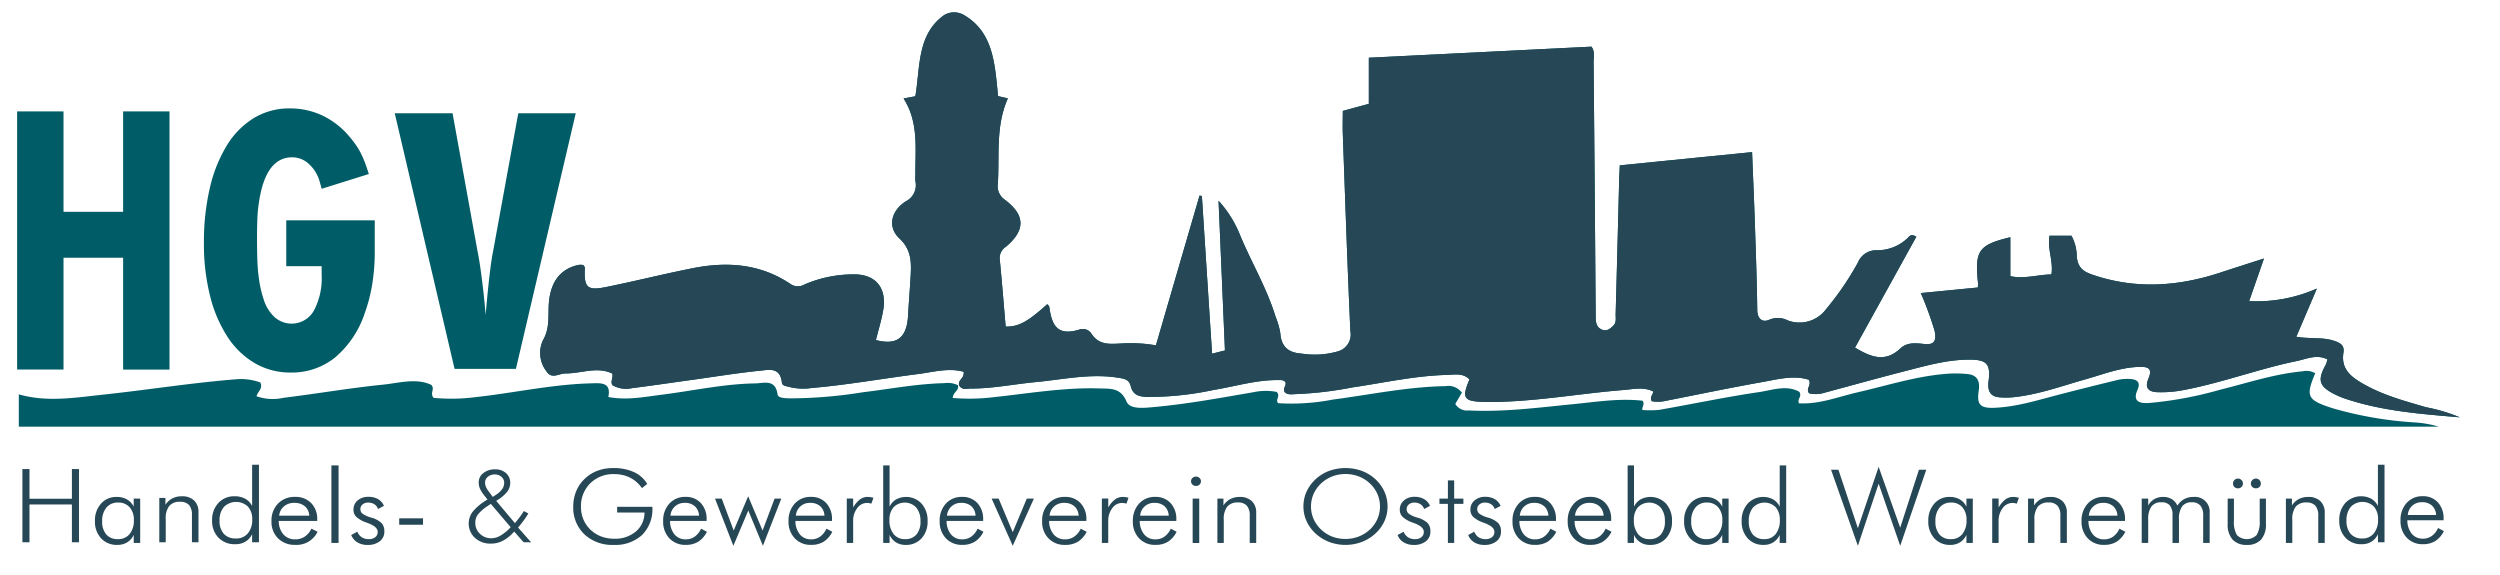
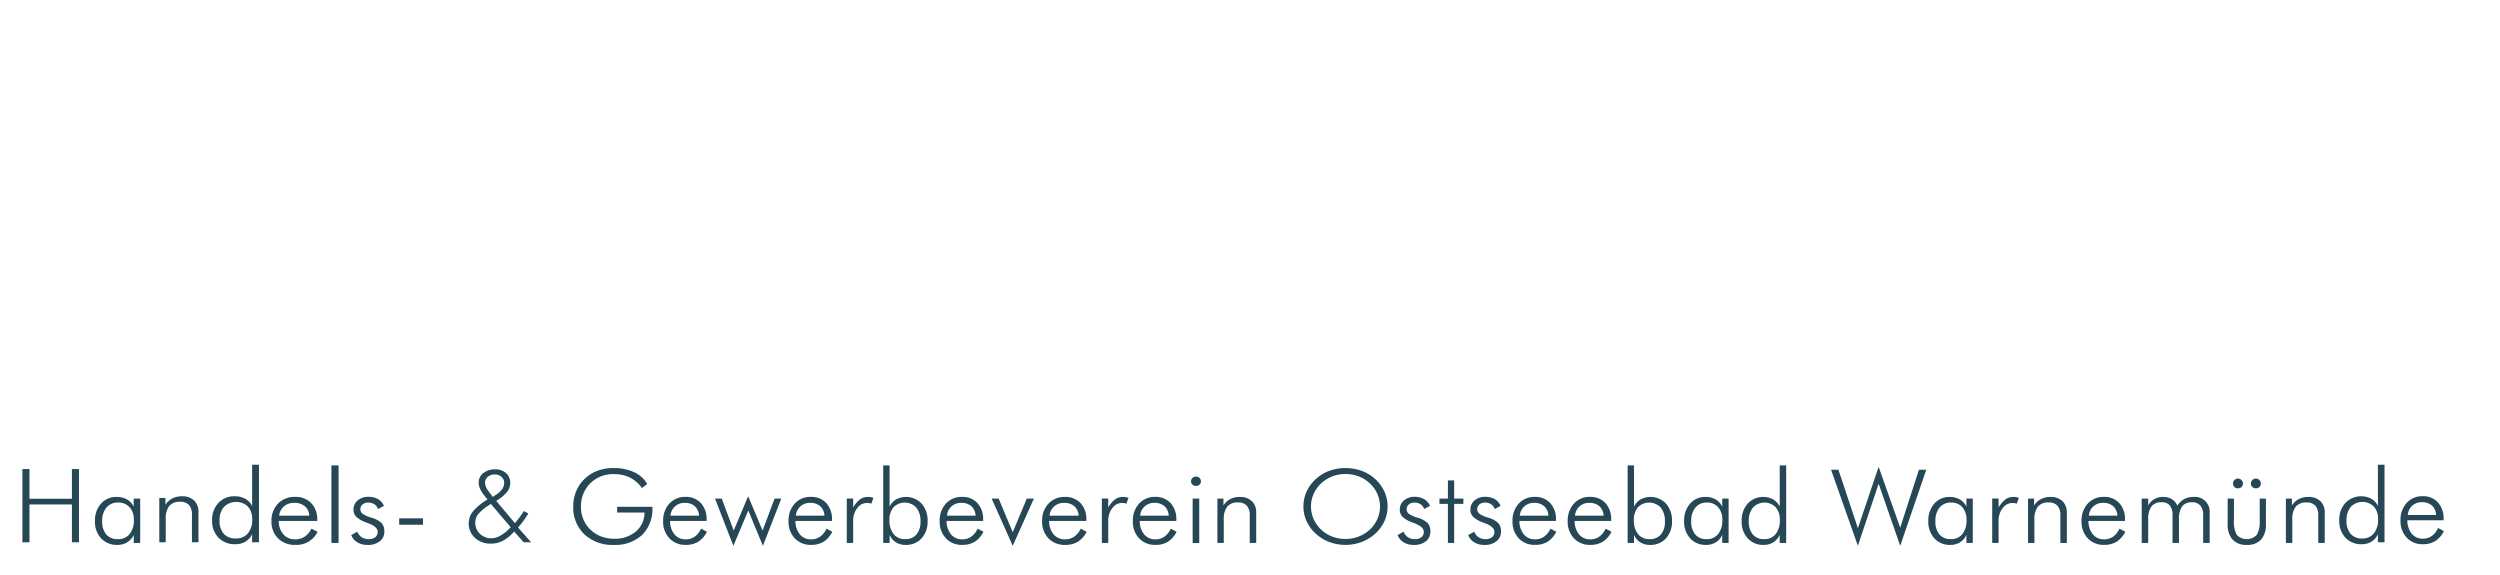
<svg xmlns="http://www.w3.org/2000/svg" shape-rendering="geometricPrecision" viewBox="0 0 372.437 85.667">
  <defs>
    <clipPath id="a">
-       <path class="a" d="M2.003 6.151h366.874V65.85H2.003z" />
-     </clipPath>
+       </clipPath>
    <clipPath id="b">
      <path class="a" d="M2.003 6.151h366.874v59.698H2.003z" />
    </clipPath>
    <clipPath id="c">
-       <path class="a" d="M80.44 1.84h286v60.321h-286z" />
-     </clipPath>
+       </clipPath>
    <style>.a{fill:none}.d{fill:#005c66}.e{clip-path:url(#c)}.f{fill:#264755}</style>
  </defs>
  <g clip-path="url(#a)">
    <g clip-path="url(#b)">
      <path class="d" d="M2.8 63.562v-4.813c4.231 1.206 8.415.485 12.573.042 6.618-.707 13.2-1.766 19.837-2.291a8.312 8.312 0 013.577.486c.421.931-.394 1.314-.571 2.047a7.279 7.279 0 004 .233c4.936-.6 9.842-1.46 14.786-1.954 2.44-.244 4.977-1.04 7.248.024.6.679-.261 1.175.338 1.933a27.88 27.88 0 006.2-.1c5.539-.6 11-1.813 16.587-2.039.3-.011.6-.022.9-.03 1.381-.034 2.784-.094 2.352 2.045 2.772.52 5.373-.018 7.972-.345 4.637-.584 9.223-1.612 13.914-1.682 1.274-.019 3.008-.7 3.323 1.64.073.545 1.086.563 1.77.589a69.528 69.528 0 0010.936-.91c4.047-.488 8.062-1.264 12.152-1.357a3.523 3.523 0 012.023.309c.173.831-.725 1-.791 1.894a29.422 29.422 0 005.993-.1c5.31-.562 10.59-1.493 15.962-1.315 1.592.052 3.078-.109 3.945 1.955.474 1.128 2.337.969 3.651.856 5.141-.442 10.212-1.377 15.29-2.259a8.707 8.707 0 013.411-.039c.653.593-.231 1.112.222 1.683a32.382 32.382 0 008.16-.537c5.584-.735 11.115-1.906 16.776-2a2.515 2.515 0 012.449.969l-.982 1.677a2 2 0 001.969.972c5.188.265 10.318-.415 15.46-.921 3.511-.345 7.02-.923 10.475-.525.381.555-.14.9-.026 1.38a14.582 14.582 0 002.491-.019c4.949-.866 9.87-1.911 14.837-2.639 2-.292 4.113-1.127 6.037-.055.479.692-.371 1.1-.032 1.72 3.013.164 5.831-.974 8.723-1.639 4.6-1.059 9.12-2.537 13.881-2.8a19.464 19.464 0 012.34.06c1.548.1 2.046.991 1.826 2.455-.314 2.091.166 2.683 2.373 2.587 3.308-.143 6.461-1.154 9.643-1.977q4.343-1.122 8.7-2.175a6.487 6.487 0 011.788-.139c1.007.044 1.675.436 1.155 1.6-.782 1.746.3 2.049 1.606 1.986a56.283 56.283 0 0010.745-2c4.059-1 8.041-2.344 12.237-2.728a2.586 2.586 0 011.878.287c-1.457 3.476-1.205 3.985 2.585 5.213a56.05 56.05 0 0012.177 2.111 15.782 15.782 0 013.631.634z" />
    </g>
  </g>
  <g class="e">
    <g class="e">
-       <path class="d" d="M143.569 2.221c4.46 2.572 4.633 7.357 5.119 12.1.41.093.844.193 1.459.335-1.833 4.1-1.238 8.429-1.488 12.661a2.458 2.458 0 001.034 2.441c3.068 2.288 3.089 4.548.164 7a1.991 1.991 0 00-.915 1.924c.331 3.325.591 6.658.878 9.976 1.935.023 3.283-.712 6.193-3.344.1.127.279.241.3.384.4 2.9 1.265 4.318 4.365 3.443a1.567 1.567 0 011.842.454c1.145 1.879 2.808 1.65 4.488 1.577a22.053 22.053 0 015.194.275l6.5-22.316.35.071c.5 7.758 1 15.515 1.519 23.489l1.914-.485-.953-22.3a16.773 16.773 0 013.187 5.076c1.7 4.111 4 7.911 5.315 12.22a11.385 11.385 0 01.7 2.426c.157 2.261 1.457 2.938 3.218 3.055a12.479 12.479 0 005.336-.33 2.607 2.607 0 001.885-3.021c-.45-9.788-.773-19.584-1.129-29.377-.04-1.11 0-2.222 0-3.432 1.289-.349 2.544-.69 3.877-1.053V8.6l33.164-1.65c.564.753.314 1.575.321 2.328q.177 18.849.309 37.7c.006.892.011 1.736.92 2.124.739.316 1.274-.135 1.757-.639.443-.464.286-1.11.3-1.684q.275-10.061.526-20.122c.016-.586.054-1.171.094-2.026l19.705-1.967c.146 3.688.3 7.157.415 10.627.143 4.273.3 8.547.354 12.822.019 1.578.92 1.95 1.838 1.5a3.251 3.251 0 012.734.133 4.943 4.943 0 005.7-1.71 42.979 42.979 0 004.729-6.934 2.944 2.944 0 012.652-1.824 6.5 6.5 0 004.925-1.991c.287-.332.63-.326 1.121-.019l-9.136 16.513c2.353 1.422 4.5 2.265 6.752.136 1.042-.982 2.365-.8 3.618-.663 1.433.151 1.8-.493 1.487-1.985a50.642 50.642 0 00-2.054-5.607c2.917-.286 5.7-.559 8.493-.831a6.164 6.164 0 00.025-.71c-.5-4.8.084-5.633 4.819-6.78v5.8c2.126.454 4.093-.239 6.121-.256.315-1.969-.629-3.786-.284-5.763h3.274a6.753 6.753 0 01.793 3.118c.154 1.686 1.034 2.24 2.355 2.692 6.4 2.19 12.731 1.754 19.056-.332 2.05-.675 4.106-1.326 6.47-2.089l-2.206 6.346a22.056 22.056 0 0010.088-1.873l-3.067 7.186c2.051.352 3.923.011 5.694.626.791.273 1.515.609 1.333 1.731-.367 2.252.895 3.409 2.421 4.348 3.107 1.913 6.539 2.817 9.945 3.808a24.725 24.725 0 014.955 1.486c-5.839-.494-11.361-.921-16.712-2.662a13.02 13.02 0 01-2.174-.9c-2.09-1.129-2.3-2.043-1.077-4.261a4.722 4.722 0 00.261-.808c-1.618-.8-3.113-.057-4.569.246-5.628 1.157-11.066 3.216-16.724 4.297a17.4 17.4 0 01-4.106.343c-1.186-.056-1.885-.59-1.278-2.005.734-1.709-.293-1.779-1.336-1.758-2.783.056-5.39 1.1-8.044 1.849-3.581 1.015-7.1 2.308-10.816 2.673a11.592 11.592 0 01-1.963.008c-1.37-.1-1.842-.92-1.653-2.4.313-2.466-.215-3.162-2.545-3.209-3.439-.072-6.749.9-10.062 1.747-3.95 1.015-7.884 2.111-11.825 3.173a4.416 4.416 0 01-2.278.1c-.6-.651.38-1.206-.059-2.02-2.245-.731-4.59-.083-6.9.327-4.773.846-9.523 1.84-14.282 2.777a5.325 5.325 0 01-2.22.082c-.347-.6.172-.936.22-1.452-1.487-.716-2.966-.331-4.424-.216-6.561.523-13.069 1.739-19.665 1.786-.42 0-.839 0-1.258-.012-2.9-.1-3.205-.586-2.029-3.349-.985-1-2.224-.7-3.362-.673-4.737.122-9.377 1.172-14.055 1.858a55.433 55.433 0 01-8.372 1c-.582 0-1.2.166-1.691-.24-.446-.565.241-1 .062-1.514-.253-.377-.643-.328-.983-.334-3.316-.052-6.5.947-9.75 1.476a45.886 45.886 0 01-9.981 1.031c-1.079-.061-2.014-.247-2.343-1.631-.241-1.019-1.078-1.1-1.856-1.223-4.149-.672-8.228.265-12.329.652-3.215.3-6.4.97-9.643.957-.612 0-1.343.274-1.743-.514-.172-.824.825-.982.689-1.983-2.249-.629-4.545.051-6.8.337-5.284.671-10.539 1.622-15.847 2.079a8.7 8.7 0 01-3.391-.171c-.4-.125-.985-.135-1.04-.634-.249-2.314-1.884-1.91-3.117-1.787-3.33.329-6.643.876-9.963 1.336-3.084.429-6.165.884-9.252 1.277a4.042 4.042 0 01-2.907-.44c-.366-.573.149-1.053-.028-1.732-2.275-1.1-4.642 0-6.982-.019-.953-.009-2.028.916-2.813-.3a4.471 4.471 0 01-.533-4.643c.93-1.6.8-3.216.843-4.891.1-3.617 1.638-5.772 4.538-6.345a2.375 2.375 0 01.639.031c.107.187.227.3.222.4-.145 2.942.315 3.448 3.118 2.884 4.344-.875 8.653-1.965 13-2.822 5.072-1 10.021-.675 14.547 2.383a1.907 1.907 0 002.006.071 18.391 18.391 0 017.886-1.516c2.968.192 4.459 2.211 3.869 5.427-.269 1.468-.707 2.9-1.069 4.347 3.139.819 4.613-.331 4.792-3.678.095-1.772.244-3.54.348-5.311.133-2.255.317-4.317-1.637-6.148-1.806-1.693-1.274-4.091.95-5.529a2.682 2.682 0 001.437-2.97 7.364 7.364 0 01-.008-.986c-.038-3.841.535-7.772-1.76-11.366l1.753-.33c.74-4.344.229-9.252 4.335-12.119a2.9 2.9 0 012.875 0" />
-     </g>
+       </g>
  </g>
  <g class="e">
    <g class="e">
-       <path class="f" d="M143.569 2.221c4.46 2.572 4.633 7.357 5.119 12.1.41.093.844.193 1.459.335-1.833 4.1-1.238 8.429-1.488 12.661a2.458 2.458 0 001.034 2.441c3.068 2.288 3.089 4.548.164 7a1.991 1.991 0 00-.915 1.924c.331 3.325.591 6.658.878 9.976 1.935.023 3.283-.712 6.193-3.344.1.127.279.241.3.384.4 2.9 1.265 4.318 4.365 3.443a1.567 1.567 0 011.842.454c1.145 1.879 2.808 1.65 4.488 1.577a22.053 22.053 0 015.194.275l6.5-22.316.35.071c.5 7.758 1 15.515 1.519 23.489l1.914-.485-.953-22.3a16.773 16.773 0 013.187 5.076c1.7 4.111 4 7.911 5.315 12.22a11.385 11.385 0 01.7 2.426c.157 2.261 1.457 2.938 3.218 3.055a12.479 12.479 0 005.336-.33 2.607 2.607 0 001.885-3.021c-.45-9.788-.773-19.584-1.129-29.377-.04-1.11 0-2.222 0-3.432 1.289-.349 2.544-.69 3.877-1.053V8.6l33.164-1.65c.564.753.314 1.575.321 2.328q.177 18.849.309 37.7c.006.892.011 1.736.92 2.124.739.316 1.274-.135 1.757-.639.443-.464.286-1.11.3-1.684q.275-10.061.526-20.122c.016-.586.054-1.171.094-2.026l19.705-1.967c.146 3.688.3 7.157.415 10.627.143 4.273.3 8.547.354 12.822.019 1.578.92 1.95 1.838 1.5a3.251 3.251 0 012.734.133 4.943 4.943 0 005.7-1.71 42.979 42.979 0 004.729-6.934 2.944 2.944 0 012.652-1.824 6.5 6.5 0 004.925-1.991c.287-.332.63-.326 1.121-.019l-9.136 16.513c2.353 1.422 4.5 2.265 6.752.136 1.042-.982 2.365-.8 3.618-.663 1.433.151 1.8-.493 1.487-1.985a50.642 50.642 0 00-2.054-5.607c2.917-.286 5.7-.559 8.493-.831a6.164 6.164 0 00.025-.71c-.5-4.8.084-5.633 4.819-6.78v5.8c2.126.454 4.093-.239 6.121-.256.315-1.969-.629-3.786-.284-5.763h3.274a6.753 6.753 0 01.793 3.118c.154 1.686 1.034 2.24 2.355 2.692 6.4 2.19 12.731 1.754 19.056-.332 2.05-.675 4.106-1.326 6.47-2.089l-2.206 6.346a22.056 22.056 0 0010.088-1.873l-3.067 7.186c2.051.352 3.923.011 5.694.626.791.273 1.515.609 1.333 1.731-.367 2.252.895 3.409 2.421 4.348 3.107 1.913 6.539 2.817 9.945 3.808a24.725 24.725 0 014.955 1.486c-5.839-.494-11.361-.921-16.712-2.662a13.02 13.02 0 01-2.174-.9c-2.09-1.129-2.3-2.043-1.077-4.261a4.722 4.722 0 00.261-.808c-1.618-.8-3.113-.057-4.569.246-5.628 1.157-11.066 3.216-16.724 4.297a17.4 17.4 0 01-4.106.343c-1.186-.056-1.885-.59-1.278-2.005.734-1.709-.293-1.779-1.336-1.758-2.783.056-5.39 1.1-8.044 1.849-3.581 1.015-7.1 2.308-10.816 2.673a11.592 11.592 0 01-1.963.008c-1.37-.1-1.842-.92-1.653-2.4.313-2.466-.215-3.162-2.545-3.209-3.439-.072-6.749.9-10.062 1.747-3.95 1.015-7.884 2.111-11.825 3.173a4.416 4.416 0 01-2.278.1c-.6-.651.38-1.206-.059-2.02-2.245-.731-4.59-.083-6.9.327-4.773.846-9.523 1.84-14.282 2.777a5.325 5.325 0 01-2.22.082c-.347-.6.172-.936.22-1.452-1.487-.716-2.966-.331-4.424-.216-6.561.523-13.069 1.739-19.665 1.786-.42 0-.839 0-1.258-.012-2.9-.1-3.205-.586-2.029-3.349-.985-1-2.224-.7-3.362-.673-4.737.122-9.377 1.172-14.055 1.858a55.433 55.433 0 01-8.372 1c-.582 0-1.2.166-1.691-.24-.446-.565.241-1 .062-1.514-.253-.377-.643-.328-.983-.334-3.316-.052-6.5.947-9.75 1.476a45.886 45.886 0 01-9.981 1.031c-1.079-.061-2.014-.247-2.343-1.631-.241-1.019-1.078-1.1-1.856-1.223-4.149-.672-8.228.265-12.329.652-3.215.3-6.4.97-9.643.957-.612 0-1.343.274-1.743-.514-.172-.824.825-.982.689-1.983-2.249-.629-4.545.051-6.8.337-5.284.671-10.539 1.622-15.847 2.079a8.7 8.7 0 01-3.391-.171c-.4-.125-.985-.135-1.04-.634-.249-2.314-1.884-1.91-3.117-1.787-3.33.329-6.643.876-9.963 1.336-3.084.429-6.165.884-9.252 1.277a4.042 4.042 0 01-2.907-.44c-.366-.573.149-1.053-.028-1.732-2.275-1.1-4.642 0-6.982-.019-.953-.009-2.028.916-2.813-.3a4.471 4.471 0 01-.533-4.643c.93-1.6.8-3.216.843-4.891.1-3.617 1.638-5.772 4.538-6.345a2.375 2.375 0 01.639.031c.107.187.227.3.222.4-.145 2.942.315 3.448 3.118 2.884 4.344-.875 8.653-1.965 13-2.822 5.072-1 10.021-.675 14.547 2.383a1.907 1.907 0 002.006.071 18.391 18.391 0 017.886-1.516c2.968.192 4.459 2.211 3.869 5.427-.269 1.468-.707 2.9-1.069 4.347 3.139.819 4.613-.331 4.792-3.678.095-1.772.244-3.54.348-5.311.133-2.255.317-4.317-1.637-6.148-1.806-1.693-1.274-4.091.95-5.529a2.682 2.682 0 001.437-2.97 7.364 7.364 0 01-.008-.986c-.038-3.841.535-7.772-1.76-11.366l1.753-.33c.74-4.344.229-9.252 4.335-12.119a2.9 2.9 0 012.875 0" />
-     </g>
+       </g>
  </g>
  <path class="f" d="M3.337 80.784V69.875h1.055V74.3h6.32v-4.425h1.055v10.909h-1.055v-5.633h-6.32v5.633zm16.587.101v-1.207a2.546 2.546 0 01-.971 1.114 2.76 2.76 0 01-1.474.384 3.158 3.158 0 01-2.417-.977 3.612 3.612 0 01-.916-2.578 3.716 3.716 0 01.9-2.589 3 3 0 012.335-1 3.053 3.053 0 011.536.369 2.478 2.478 0 011 1.084v-1.21h.967v6.61zm-4.7-3.234a2.9 2.9 0 00.609 1.975 2.193 2.193 0 001.741.692 2.143 2.143 0 001.734-.755 3.152 3.152 0 00.633-2.084 2.75 2.75 0 00-.629-1.911 2.206 2.206 0 00-1.722-.7 2.163 2.163 0 00-1.73.741 3.029 3.029 0 00-.637 2.042zm8.508 3.133v-6.609h.912V75.2a2.746 2.746 0 011.032-.95 3.02 3.02 0 011.407-.317 2.543 2.543 0 011.831.626 2.3 2.3 0 01.654 1.744v4.485h-.974v-4.08a2.153 2.153 0 00-.432-1.472 1.711 1.711 0 00-1.336-.48 1.987 1.987 0 00-1.617.622 3.026 3.026 0 00-.519 1.956v3.45zm13.827 0v-1.207a2.55 2.55 0 01-1 1.117 2.915 2.915 0 01-1.514.381 3.33 3.33 0 01-2.5-.976 3.543 3.543 0 01-.948-2.578 3.641 3.641 0 01.936-2.589 3.156 3.156 0 012.416-1 3.2 3.2 0 011.582.369 2.517 2.517 0 011.029 1.084v-6.151h1.017v11.55zm-4.848-3.233a2.833 2.833 0 00.63 1.974 2.312 2.312 0 001.8.693 2.225 2.225 0 001.781-.756 3.09 3.09 0 00.651-2.083 2.712 2.712 0 00-.642-1.911 2.566 2.566 0 00-3.563.045 2.956 2.956 0 00-.657 2.038zm14.549.055h-5.735a3.041 3.041 0 00.7 2.012 2.262 2.262 0 001.765.731 2.49 2.49 0 001.4-.4 2.965 2.965 0 001-1.192l.919.463a3.45 3.45 0 01-3.319 1.952 3.485 3.485 0 01-2.567-.973 3.437 3.437 0 01-.98-2.552 3.6 3.6 0 01.972-2.623 3.389 3.389 0 012.542-1 3.213 3.213 0 012.4.921 3.353 3.353 0 01.9 2.455zm-1.188-.782a1.967 1.967 0 00-.659-1.408 2.363 2.363 0 00-1.586-.5 2.273 2.273 0 00-1.525.522 2.045 2.045 0 00-.712 1.386zm4.367 4.061h-1.068v-11.55h1.068zm1.885-1.178l.912-.5a1.745 1.745 0 00.655.831 1.877 1.877 0 001.052.279 1.472 1.472 0 00.966-.294.966.966 0 00.359-.786q0-.761-1.411-1.289a2.881 2.881 0 01-.233-.09 4.386 4.386 0 01-1.528-.845 1.461 1.461 0 01-.436-1.076 1.746 1.746 0 01.623-1.383 2.375 2.375 0 011.613-.54 2.775 2.775 0 011.434.35 2.059 2.059 0 01.865 1l-.88.47a1.352 1.352 0 00-.546-.716 1.7 1.7 0 00-.935-.245 1.213 1.213 0 00-.822.279.882.882 0 00-.324.7.842.842 0 00.32.677 4.3 4.3 0 001.325.589 3.625 3.625 0 011.531.827 1.812 1.812 0 01.393 1.238 1.772 1.772 0 01-.677 1.453 2.838 2.838 0 01-1.824.544 2.877 2.877 0 01-1.516-.384 2.179 2.179 0 01-.916-1.089zm7.149-2.493h3.547v.961h-3.547zm18.535 3.57l-1.406-1.6a5.973 5.973 0 01-1.657 1.359 3.81 3.81 0 01-1.8.443 3.394 3.394 0 01-2.391-.856 2.906 2.906 0 01-.27-3.976 7.977 7.977 0 012.143-1.732l-.432-.552a5.071 5.071 0 01-.707-1.1 2.338 2.338 0 01-.174-.894 1.72 1.72 0 01.692-1.4 2.736 2.736 0 011.772-.556 2.3 2.3 0 011.607.566 1.882 1.882 0 01.626 1.461 2.167 2.167 0 01-.491 1.364 5.916 5.916 0 01-1.6 1.3l2.789 3.324q.363-.426.7-.88t.641-.924l.664.373q-.378.6-.757 1.113t-.78.973l1.947 2.2zm-1.931-2.243l-2.959-3.479-.51.35a5.794 5.794 0 00-1.467 1.308 2.108 2.108 0 00-.332 1.18 2.16 2.16 0 00.694 1.625 2.363 2.363 0 001.692.663 2.774 2.774 0 001.387-.41 6.705 6.705 0 001.495-1.237zm-2.658-4.515l.5-.336a3.144 3.144 0 00.9-.841 1.626 1.626 0 00.294-.916 1.152 1.152 0 00-.4-.891 1.428 1.428 0 00-.989-.362 1.562 1.562 0 00-1.051.35 1.133 1.133 0 00-.409.9 1.584 1.584 0 00.139.618 2.914 2.914 0 00.386.648zm22.215-1.307a4.758 4.758 0 00-1.766-1.558 5.186 5.186 0 00-2.364-.529A4.85 4.85 0 0087.931 72a4.793 4.793 0 00-1.38 3.555 4.65 4.65 0 00.368 1.839 4.592 4.592 0 001.068 1.536 4.81 4.81 0 001.589.995 5.446 5.446 0 001.928.331 4.762 4.762 0 003.231-1.08 3.658 3.658 0 001.278-2.825H91.94V75.5h5.251v.119A5.386 5.386 0 0195.65 79.7a5.879 5.879 0 01-4.243 1.476A6.055 6.055 0 0187.06 79.6a5.453 5.453 0 01-1.66-4.147 5.935 5.935 0 01.419-2.224 5.27 5.27 0 011.21-1.822 5.652 5.652 0 011.932-1.26 6.6 6.6 0 012.4-.417 7.22 7.22 0 013.081.6 4.42 4.42 0 011.977 1.763zm9.633 4.887h-5.446a3.147 3.147 0 00.664 2.012 2.1 2.1 0 001.677.731 2.275 2.275 0 001.328-.4 2.923 2.923 0 00.95-1.192l.873.463a3.692 3.692 0 01-1.286 1.478 3.461 3.461 0 01-1.865.474 3.219 3.219 0 01-2.438-.973 3.538 3.538 0 01-.93-2.552 3.708 3.708 0 01.923-2.623 3.132 3.132 0 012.413-1 2.968 2.968 0 012.279.921 3.455 3.455 0 01.858 2.455zm-1.128-.782a2.009 2.009 0 00-.626-1.408 2.168 2.168 0 00-1.506-.5 2.049 2.049 0 00-2.124 1.908zm5.114 4.486l-2.734-7.035h1l1.785 4.762 2.155-5.111 2.147 5.111 1.793-4.762h1l-2.743 7.035-2.178-5.261zm14.697-3.704h-5.45a3.148 3.148 0 00.665 2.012 2.1 2.1 0 001.676.731 2.275 2.275 0 001.329-.4 2.923 2.923 0 00.95-1.192l.873.463a3.692 3.692 0 01-1.286 1.478 3.465 3.465 0 01-1.866.474 3.217 3.217 0 01-2.437-.973 3.535 3.535 0 01-.931-2.552 3.713 3.713 0 01.923-2.623 3.134 3.134 0 012.414-1 2.968 2.968 0 012.279.921 3.455 3.455 0 01.857 2.455zm-1.127-.782a2.013 2.013 0 00-.626-1.408 2.172 2.172 0 00-1.507-.5 2.049 2.049 0 00-2.124 1.908zM127.1 75.6a4.076 4.076 0 011.031-1.214 1.978 1.978 0 011.178-.359 2.237 2.237 0 01.405.038 3.061 3.061 0 01.406.1l-.309.864c-.1-.029-.21-.054-.32-.074a1.774 1.774 0 00-1.785.745 3.038 3.038 0 00-.606 1.93v3.249h-.951v-6.61h.951zm5.425 5.285h-.95v-11.55h.95v6.147a2.483 2.483 0 01.975-1.082 3.168 3.168 0 013.8.634 3.758 3.758 0 01.888 2.589 3.652 3.652 0 01-.9 2.578 3.075 3.075 0 01-2.375.977 2.658 2.658 0 01-1.437-.381 2.507 2.507 0 01-.95-1.117zm4.6-3.234a3.063 3.063 0 00-.626-2.038 2.351 2.351 0 00-3.383-.045 2.8 2.8 0 00-.61 1.911 3.193 3.193 0 00.621 2.084 2.091 2.091 0 001.7.755 2.12 2.12 0 001.7-.689 2.936 2.936 0 00.602-1.978zm9.338-.045h-5.446a3.142 3.142 0 00.665 2.012 2.1 2.1 0 001.676.731 2.28 2.28 0 001.329-.4 2.939 2.939 0 00.95-1.192l.872.463a3.685 3.685 0 01-1.286 1.478 3.461 3.461 0 01-1.865.474 3.221 3.221 0 01-2.438-.973 3.538 3.538 0 01-.93-2.552 3.708 3.708 0 01.923-2.623 3.133 3.133 0 012.414-1 2.971 2.971 0 012.279.921 3.459 3.459 0 01.857 2.455zm-1.127-.782a2.013 2.013 0 00-.626-1.408 2.172 2.172 0 00-1.507-.5 2.049 2.049 0 00-2.124 1.908zm2.394-2.549h1.043l2.1 5.008 2.093-5.008h1.058l-3.151 7.035zm14.108 3.331h-5.543a3.112 3.112 0 00.677 2.012 2.151 2.151 0 001.7.731 2.347 2.347 0 001.353-.4 2.936 2.936 0 00.975-1.188l.888.463a3.72 3.72 0 01-1.309 1.478 3.572 3.572 0 01-1.9.474 3.3 3.3 0 01-2.48-.973 3.5 3.5 0 01-.947-2.552 3.67 3.67 0 01.94-2.623 3.213 3.213 0 012.456-1 3.049 3.049 0 012.319.921 3.42 3.42 0 01.873 2.455zm-1.148-.782a1.993 1.993 0 00-.637-1.408 2.233 2.233 0 00-1.533-.5 2.152 2.152 0 00-1.474.522 2.071 2.071 0 00-.688 1.386zm4.41-1.224a4.076 4.076 0 011.031-1.214 1.978 1.978 0 011.178-.359 2.237 2.237 0 01.405.038 3.061 3.061 0 01.406.1l-.309.864c-.1-.029-.21-.054-.32-.074a1.774 1.774 0 00-1.785.745 3.038 3.038 0 00-.606 1.93v3.249h-.951v-6.61h.951zm10.14 2.006h-5.446a3.142 3.142 0 00.665 2.012 2.1 2.1 0 001.676.731 2.275 2.275 0 001.328-.4 2.933 2.933 0 00.951-1.192l.872.463A3.692 3.692 0 01174 80.7a3.461 3.461 0 01-1.865.474 3.219 3.219 0 01-2.435-.974 3.538 3.538 0 01-.93-2.552 3.708 3.708 0 01.923-2.623 3.133 3.133 0 012.414-1 2.967 2.967 0 012.278.921 3.455 3.455 0 01.858 2.455zm-1.128-.782a2.009 2.009 0 00-.626-1.408 2.168 2.168 0 00-1.506-.5 2.049 2.049 0 00-2.124 1.908zm3.324-5.124a.655.655 0 01.216-.5.723.723 0 01.517-.2.735.735 0 01.521.2.678.678 0 01.008.994.735.735 0 01-.529.2.725.725 0 01-.521-.2.655.655 0 01-.212-.494zm.239 9.188v-6.61h.981v6.61zm3.686-.003v-6.61h.9V75.3a2.741 2.741 0 011.024-.95 2.969 2.969 0 011.394-.318 2.509 2.509 0 011.815.626 2.314 2.314 0 01.649 1.744v4.486h-.966v-4.079a2.16 2.16 0 00-.429-1.472 1.686 1.686 0 00-1.324-.481 1.961 1.961 0 00-1.6.623 3.052 3.052 0 00-.513 1.956v3.45zm25.352-5.432a5.254 5.254 0 01-.471 2.194 5.7 5.7 0 01-1.361 1.852 6.37 6.37 0 01-2.041 1.248 6.919 6.919 0 01-4.8 0 6.289 6.289 0 01-2.03-1.248 5.768 5.768 0 01-1.364-1.859 5.22 5.22 0 01-.469-2.187 5.311 5.311 0 01.469-2.21 5.752 5.752 0 011.364-1.866 6.032 6.032 0 012.009-1.23 7.215 7.215 0 014.846 0 6.125 6.125 0 012.013 1.226 5.77 5.77 0 011.365 1.866 5.341 5.341 0 01.47 2.214zm-6.274 4.836a5.421 5.421 0 001.969-.358 5.243 5.243 0 001.674-1.043 4.88 4.88 0 001.116-1.576 4.67 4.67 0 000-3.718 4.857 4.857 0 00-1.12-1.576 5.037 5.037 0 00-1.662-1.043 5.473 5.473 0 00-1.981-.358 5.355 5.355 0 00-1.961.358 5.241 5.241 0 00-1.665 1.043 4.972 4.972 0 00-1.12 1.576 4.681 4.681 0 000 3.718 4.852 4.852 0 001.12 1.576 5.064 5.064 0 001.649 1.047 5.421 5.421 0 001.981.354zm7.768-.582l.9-.5a1.739 1.739 0 00.648.831 1.853 1.853 0 001.043.279 1.451 1.451 0 00.958-.294.97.97 0 00.356-.786q0-.761-1.4-1.289a2.789 2.789 0 01-.231-.09 4.342 4.342 0 01-1.515-.845 1.469 1.469 0 01-.432-1.076 1.754 1.754 0 01.618-1.383 2.342 2.342 0 011.6-.54 2.729 2.729 0 011.421.35 2.056 2.056 0 01.858 1l-.873.47a1.347 1.347 0 00-.54-.716 1.678 1.678 0 00-.928-.245 1.2 1.2 0 00-.815.279.887.887 0 00-.32.7.848.848 0 00.317.677 4.233 4.233 0 001.313.589 3.592 3.592 0 011.518.827 1.826 1.826 0 01.389 1.238 1.773 1.773 0 01-.672 1.453 2.791 2.791 0 01-1.807.544 2.826 2.826 0 01-1.5-.384 2.169 2.169 0 01-.906-1.089zm7.493-4.649h-1.259v-.783h1.259v-2.712h.934v2.712h1.375v.783h-1.375v5.827h-.934zm3.025 4.649l.9-.5a1.747 1.747 0 00.649.831 1.851 1.851 0 001.043.279 1.453 1.453 0 00.958-.294.972.972 0 00.355-.786q0-.761-1.4-1.289a2.835 2.835 0 01-.232-.09 4.345 4.345 0 01-1.514-.845 1.47 1.47 0 01-.433-1.076 1.754 1.754 0 01.618-1.383 2.344 2.344 0 011.6-.54 2.732 2.732 0 011.421.35 2.054 2.054 0 01.857 1l-.873.47a1.342 1.342 0 00-.54-.716 1.675 1.675 0 00-.928-.245 1.2 1.2 0 00-.814.279.884.884 0 00-.32.7.848.848 0 00.316.677 4.254 4.254 0 001.314.589 3.587 3.587 0 011.517.827 1.821 1.821 0 01.39 1.238 1.776 1.776 0 01-.672 1.453 2.794 2.794 0 01-1.808.544 2.826 2.826 0 01-1.5-.384 2.174 2.174 0 01-.904-1.089zm13.075-2.101h-5.446a3.147 3.147 0 00.664 2.012 2.1 2.1 0 001.677.731 2.272 2.272 0 001.328-.4 2.915 2.915 0 00.95-1.192l.873.463a3.692 3.692 0 01-1.286 1.478 3.461 3.461 0 01-1.865.474 3.222 3.222 0 01-2.438-.973 3.538 3.538 0 01-.93-2.552 3.708 3.708 0 01.923-2.623 3.133 3.133 0 012.414-1 2.971 2.971 0 012.279.921 3.459 3.459 0 01.857 2.455zm-1.128-.782a2.008 2.008 0 00-.625-1.408 2.175 2.175 0 00-1.506-.5 2.049 2.049 0 00-2.125 1.908zm9.352.782h-5.446a3.142 3.142 0 00.664 2.012 2.1 2.1 0 001.677.731 2.275 2.275 0 001.328-.4 2.923 2.923 0 00.95-1.192l.873.463a3.7 3.7 0 01-1.286 1.478 3.461 3.461 0 01-1.865.474 3.221 3.221 0 01-2.438-.973 3.539 3.539 0 01-.931-2.552 3.713 3.713 0 01.923-2.623 3.133 3.133 0 012.414-1 2.973 2.973 0 012.28.921 3.459 3.459 0 01.857 2.455zm-1.128-.782a2.013 2.013 0 00-.626-1.408 2.171 2.171 0 00-1.506-.5 2.05 2.05 0 00-2.125 1.908zm4.529 4.061h-.95v-11.55h.95v6.147a2.479 2.479 0 01.975-1.082 3.168 3.168 0 013.8.634 3.758 3.758 0 01.887 2.589 3.651 3.651 0 01-.9 2.578 3.08 3.08 0 01-2.376.977 2.655 2.655 0 01-1.436-.381 2.5 2.5 0 01-.951-1.117zm4.6-3.234a3.063 3.063 0 00-.626-2.038 2.352 2.352 0 00-3.384-.045 2.807 2.807 0 00-.61 1.911 3.193 3.193 0 00.622 2.084 2.089 2.089 0 001.7.755 2.12 2.12 0 001.7-.689 2.936 2.936 0 00.603-1.978zm8.543 3.234v-1.207a2.531 2.531 0 01-.954 1.114 2.673 2.673 0 01-1.448.384 3.075 3.075 0 01-2.375-.977 3.652 3.652 0 01-.9-2.578 3.759 3.759 0 01.889-2.589 2.925 2.925 0 012.294-1 2.965 2.965 0 011.511.369 2.468 2.468 0 01.984 1.084v-1.21h.95v6.61zm-4.619-3.234a2.934 2.934 0 00.6 1.975 2.14 2.14 0 001.711.692 2.088 2.088 0 001.7-.755 3.182 3.182 0 00.623-2.084 2.78 2.78 0 00-.619-1.911 2.145 2.145 0 00-1.691-.7 2.107 2.107 0 00-1.7.741 3.063 3.063 0 00-.624 2.042zm13.178 3.234v-1.207a2.5 2.5 0 01-.951 1.117 2.652 2.652 0 01-1.436.381 3.075 3.075 0 01-2.375-.977 3.648 3.648 0 01-.9-2.578 3.754 3.754 0 01.889-2.589 3.167 3.167 0 013.8-.634 2.479 2.479 0 01.978 1.084v-6.147h.965v11.55zm-4.6-3.234a2.929 2.929 0 00.6 1.975 2.134 2.134 0 001.711.692 2.069 2.069 0 001.691-.755 3.2 3.2 0 00.618-2.084 2.8 2.8 0 00-.61-1.911 2.352 2.352 0 00-3.384.045 3.063 3.063 0 00-.63 2.038zm16.251 3.659l-4-11.334h1.1l2.9 8.711 3.092-9.143 3.212 9.068 2.791-8.636h1.094l-3.885 11.334-3.212-9.262zm16.17-.425v-1.207a2.531 2.531 0 01-.954 1.114 2.674 2.674 0 01-1.449.384 3.078 3.078 0 01-2.375-.977 3.656 3.656 0 01-.9-2.578 3.759 3.759 0 01.889-2.589 2.925 2.925 0 012.294-1 2.959 2.959 0 011.51.369 2.464 2.464 0 01.985 1.084v-1.21h.95v6.61zm-4.619-3.234a2.934 2.934 0 00.6 1.975 2.14 2.14 0 001.711.692 2.088 2.088 0 001.7-.755 3.188 3.188 0 00.622-2.084 2.78 2.78 0 00-.618-1.911 2.145 2.145 0 00-1.691-.7 2.107 2.107 0 00-1.7.741 3.063 3.063 0 00-.624 2.042zm9.416-2.051a4.076 4.076 0 011.031-1.214 1.978 1.978 0 011.178-.359 2.265 2.265 0 01.406.038 3.087 3.087 0 01.4.1l-.308.864c-.1-.029-.21-.054-.322-.074a1.787 1.787 0 00-.32-.029 1.806 1.806 0 00-1.464.774 3.038 3.038 0 00-.606 1.93v3.249h-.951v-6.61h.951zm4.381 5.285v-6.61h.9V75.3a2.731 2.731 0 011.023-.95 2.973 2.973 0 011.395-.318 2.505 2.505 0 011.814.626 2.31 2.31 0 01.65 1.744v4.486h-.966v-4.079a2.16 2.16 0 00-.429-1.472 1.688 1.688 0 00-1.324-.481 1.962 1.962 0 00-1.6.623 3.052 3.052 0 00-.513 1.956v3.45zm14.445-3.279h-5.446a3.142 3.142 0 00.664 2.012 2.1 2.1 0 001.676.731 2.275 2.275 0 001.329-.4 2.923 2.923 0 00.95-1.192l.873.463a3.707 3.707 0 01-1.286 1.478 3.462 3.462 0 01-1.866.474 3.218 3.218 0 01-2.437-.973 3.539 3.539 0 01-.931-2.552 3.713 3.713 0 01.923-2.623 3.133 3.133 0 012.414-1 2.971 2.971 0 012.279.921 3.455 3.455 0 01.858 2.455zm-1.128-.782a2.013 2.013 0 00-.626-1.408 2.171 2.171 0 00-1.506-.5 2.05 2.05 0 00-2.125 1.908zm4.584 4.061h-.967v-6.61h.967v1.037a2.429 2.429 0 01.912-.955 2.565 2.565 0 011.305-.328 2.445 2.445 0 011.3.332 2.151 2.151 0 01.83.973 2.742 2.742 0 011.021-.98 2.94 2.94 0 011.407-.325 2.2 2.2 0 012.383 2.385v4.471h-.968v-4.106a2.2 2.2 0 00-.42-1.461 1.56 1.56 0 00-1.254-.491 1.719 1.719 0 00-1.466.618 3.269 3.269 0 00-.467 1.96v3.48h-.96v-4.106a2.256 2.256 0 00-.4-1.482 1.545 1.545 0 00-1.243-.47 1.772 1.772 0 00-1.5.626 3.216 3.216 0 00-.479 1.952zm12.773-6.61v3.3a3.831 3.831 0 00.437 2.124 2.066 2.066 0 002.955-.008 3.752 3.752 0 00.448-2.116v-3.3h.926v3.771a3.365 3.365 0 01-.722 2.336 2.713 2.713 0 01-2.116.794 2.753 2.753 0 01-2.133-.794 3.347 3.347 0 01-.728-2.336v-3.771zm-.136-2.246a.706.706 0 01.214-.516.693.693 0 01.518-.218.721.721 0 01.526.218.694.694 0 01.221.516.685.685 0 01-.213.513.735.735 0 01-.534.206.726.726 0 01-.526-.2.689.689 0 01-.209-.519zm2.663 0a.7.7 0 01.221-.516.723.723 0 01.527-.218.7.7 0 01.518.218.706.706 0 01.214.516.7.7 0 01-.206.517.719.719 0 01-.526.2.744.744 0 01-.534-.2.679.679 0 01-.217-.517zm5.213 8.856v-6.61h.9V75.3a2.731 2.731 0 011.023-.95 2.973 2.973 0 011.4-.318 2.505 2.505 0 011.814.626 2.31 2.31 0 01.65 1.744v4.486h-.966v-4.079a2.16 2.16 0 00-.429-1.472 1.688 1.688 0 00-1.324-.481 1.962 1.962 0 00-1.6.623 3.052 3.052 0 00-.513 1.956v3.45zm13.714-.101v-1.207a2.513 2.513 0 01-.966 1.117 2.741 2.741 0 01-1.462.381 3.161 3.161 0 01-2.418-.976 3.613 3.613 0 01-.916-2.578 3.72 3.72 0 01.9-2.589 3.267 3.267 0 013.864-.634 2.477 2.477 0 01.994 1.084v-6.148h.983v11.55zm-4.685-3.233a2.9 2.9 0 00.609 1.974 2.2 2.2 0 001.741.693 2.119 2.119 0 001.722-.756 3.164 3.164 0 00.629-2.083 2.77 2.77 0 00-.621-1.911 2.42 2.42 0 00-3.443.045 3.03 3.03 0 00-.637 2.038zm14.466-.045h-5.4a3.173 3.173 0 00.658 2.012 2.072 2.072 0 001.662.73 2.249 2.249 0 001.317-.4 2.928 2.928 0 00.941-1.193l.866.463a3.705 3.705 0 01-1.275 1.479 3.417 3.417 0 01-1.849.473 3.174 3.174 0 01-2.415-.972 3.553 3.553 0 01-.923-2.552 3.726 3.726 0 01.915-2.623 3.09 3.09 0 012.392-1 2.928 2.928 0 012.259.921 3.472 3.472 0 01.85 2.455zm-1.118-.782a2.018 2.018 0 00-.621-1.409 2.139 2.139 0 00-1.493-.5 2.062 2.062 0 00-1.435.522 2.1 2.1 0 00-.67 1.387z" />
-   <path class="d" d="M9.462 16.6v14.949h8.881V16.6h6.911v38.46h-6.911V38.391H9.462v16.664H2.551V16.6zm46.366 16.219v4.741a29.586 29.586 0 01-.377 4.789 23.65 23.65 0 01-1.13 4.349 14.662 14.662 0 01-4.394 6.549 10.25 10.25 0 01-6.612 2.253A10.479 10.479 0 0138 54.126a12.2 12.2 0 01-4.081-3.909 19.891 19.891 0 01-2.619-6.109 31.666 31.666 0 01-.921-7.917 35.114 35.114 0 01.9-8.259 21.017 21.017 0 012.557-6.332 12.162 12.162 0 014.018-4.032 10.091 10.091 0 015.294-1.417 11.323 11.323 0 014.812 1.026 11.947 11.947 0 013.976 3.03q.585.684 1 1.27a10.753 10.753 0 01.753 1.222 13.03 13.03 0 01.628 1.393q.293.759.628 1.833l-7.03 2.2c-.057-.228-.112-.44-.168-.635l-.167-.587a5.61 5.61 0 00-1.633-2.541 3.645 3.645 0 00-2.427-.928q-3.014 0-4.311 3.909a15.38 15.38 0 00-.418 1.588q-.168.807-.293 1.759c-.083.636-.14 1.345-.167 2.126s-.042 1.662-.042 2.639q0 1.712.042 3.055t.167 2.419q.126 1.074.314 1.955a16.429 16.429 0 00.481 1.759 5.97 5.97 0 001.653 2.638 3.814 3.814 0 005.8-.976 10.309 10.309 0 001.172-5.376v-1.268h-5.273v-6.842zm11.893 22.136l-8.914-38.08h8.612l3.7 20.432q.252 1.215.479 2.851t.4 3.149q.2 1.757.352 3.621.151-1.837.328-3.594.15-1.515.352-3.149t.453-2.878l3.727-20.432h8.561l-8.914 38.08z" />
</svg>